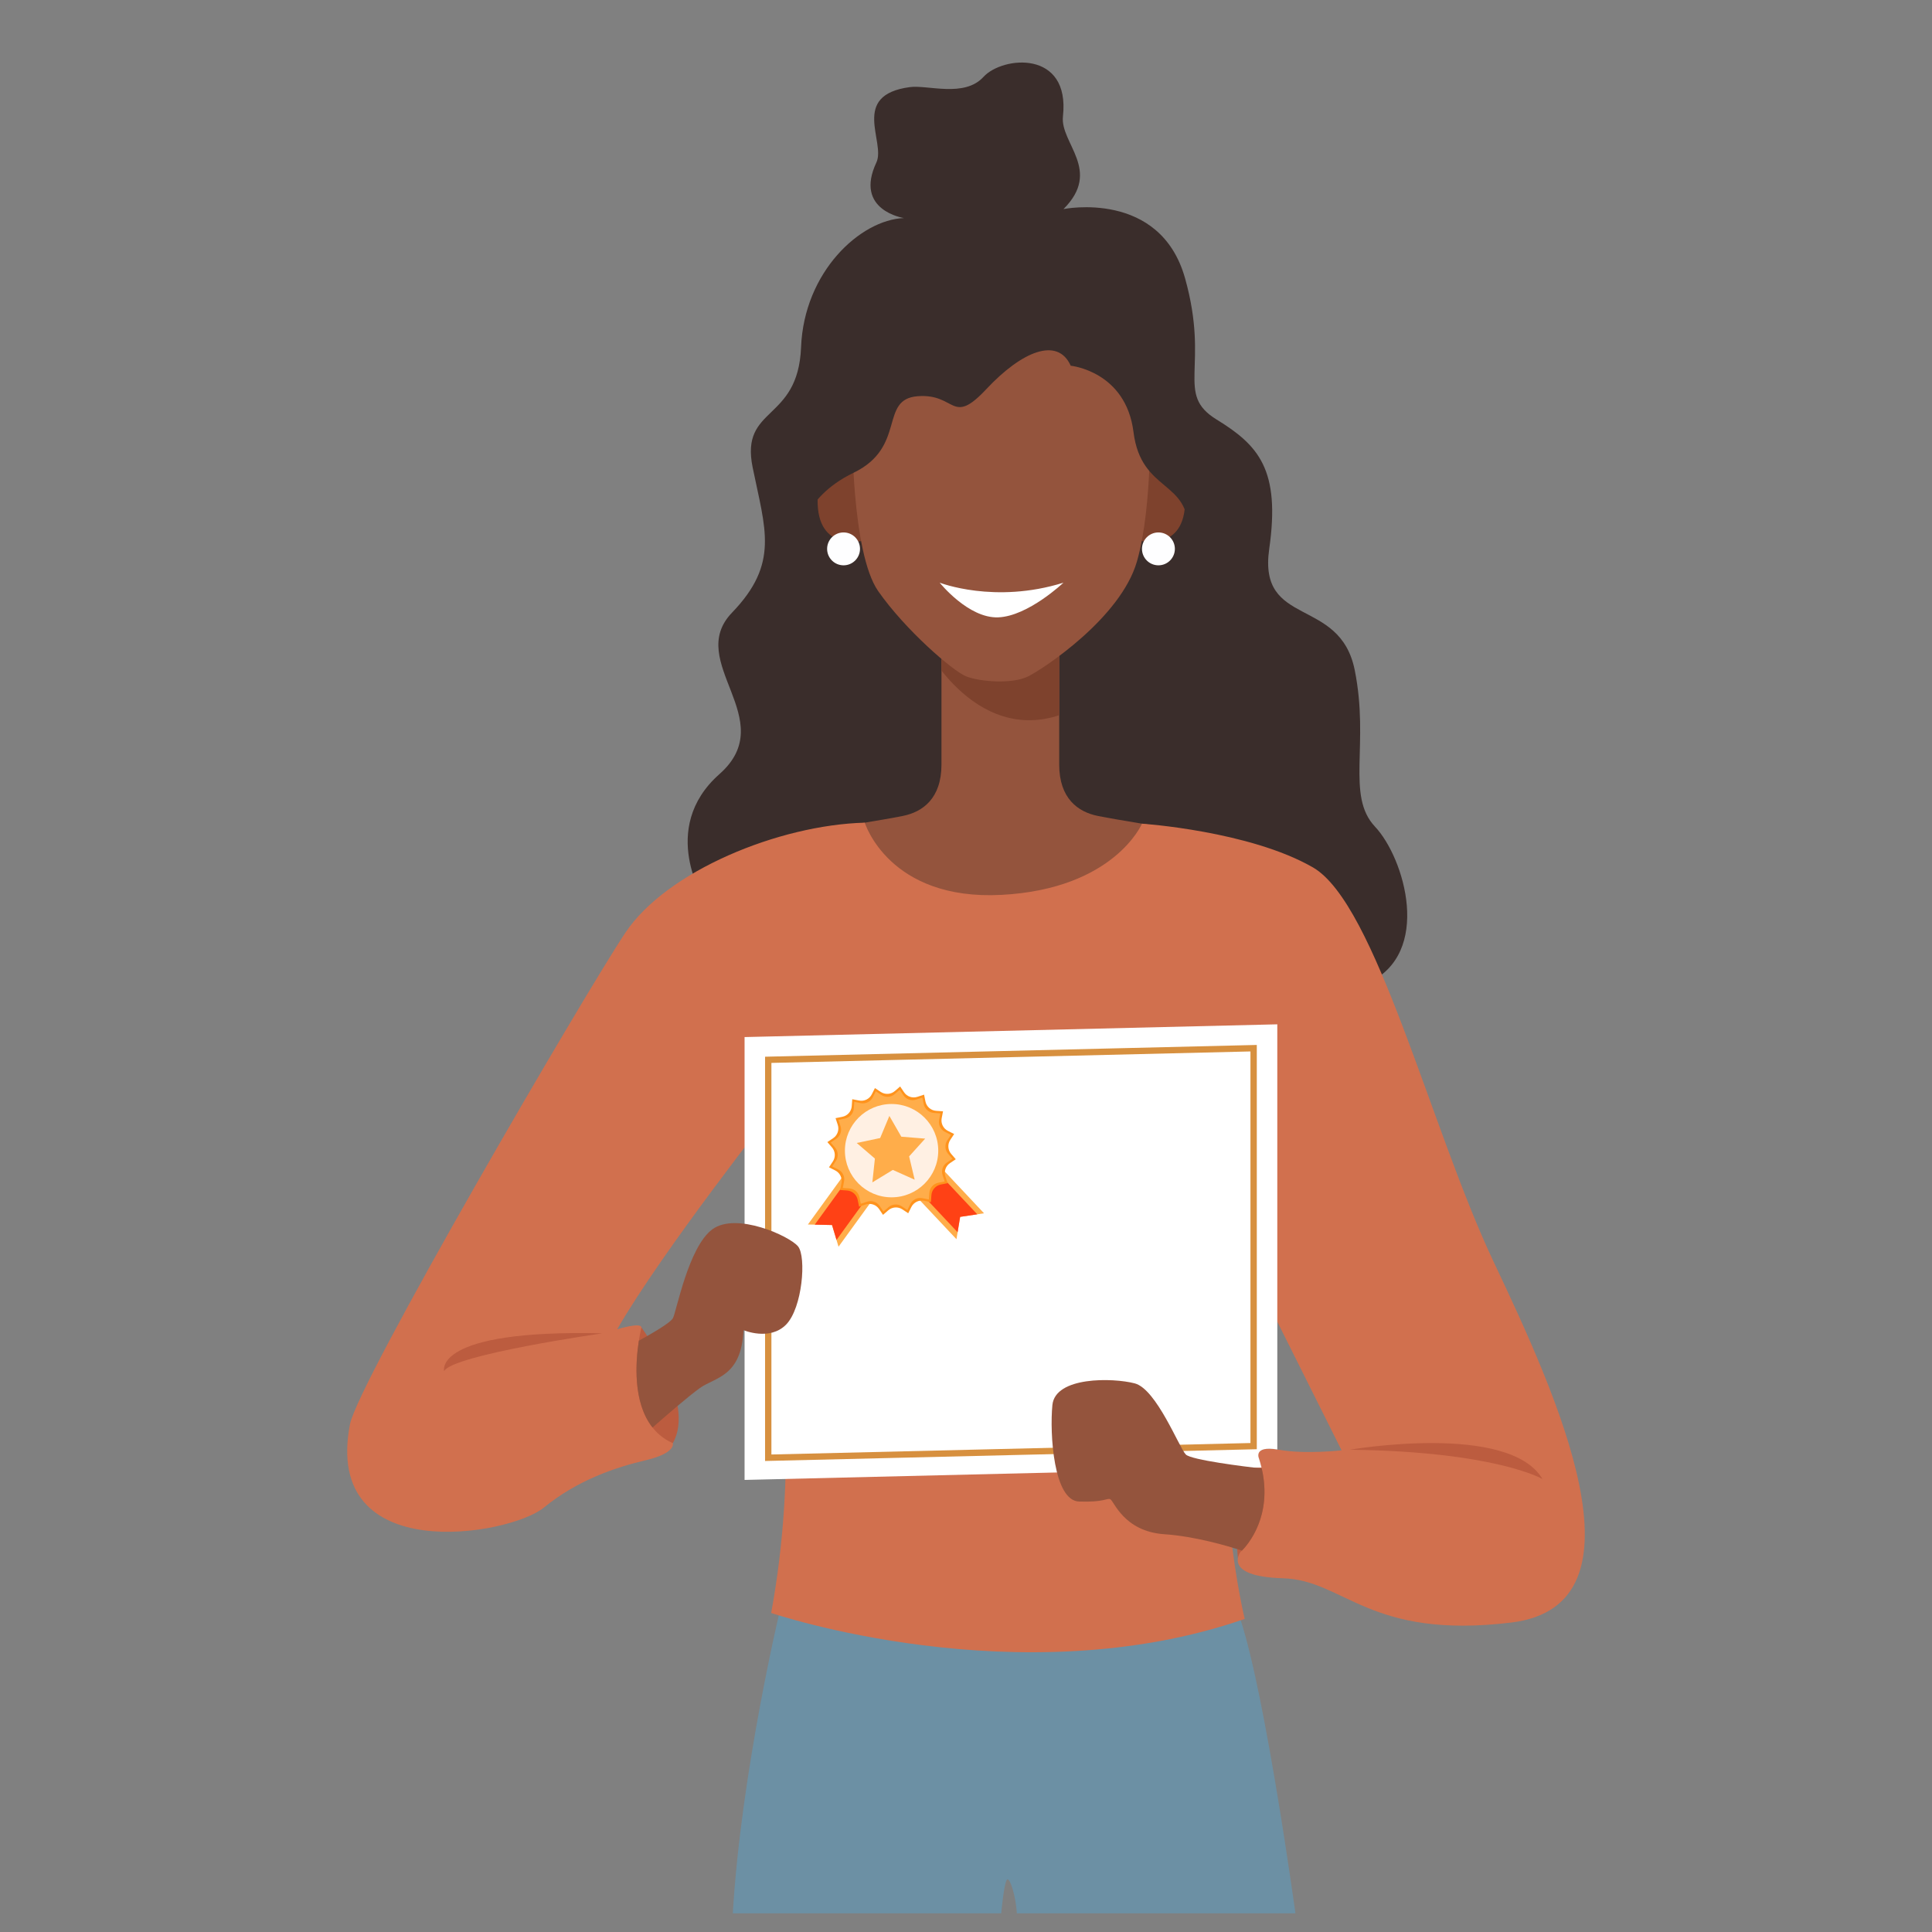
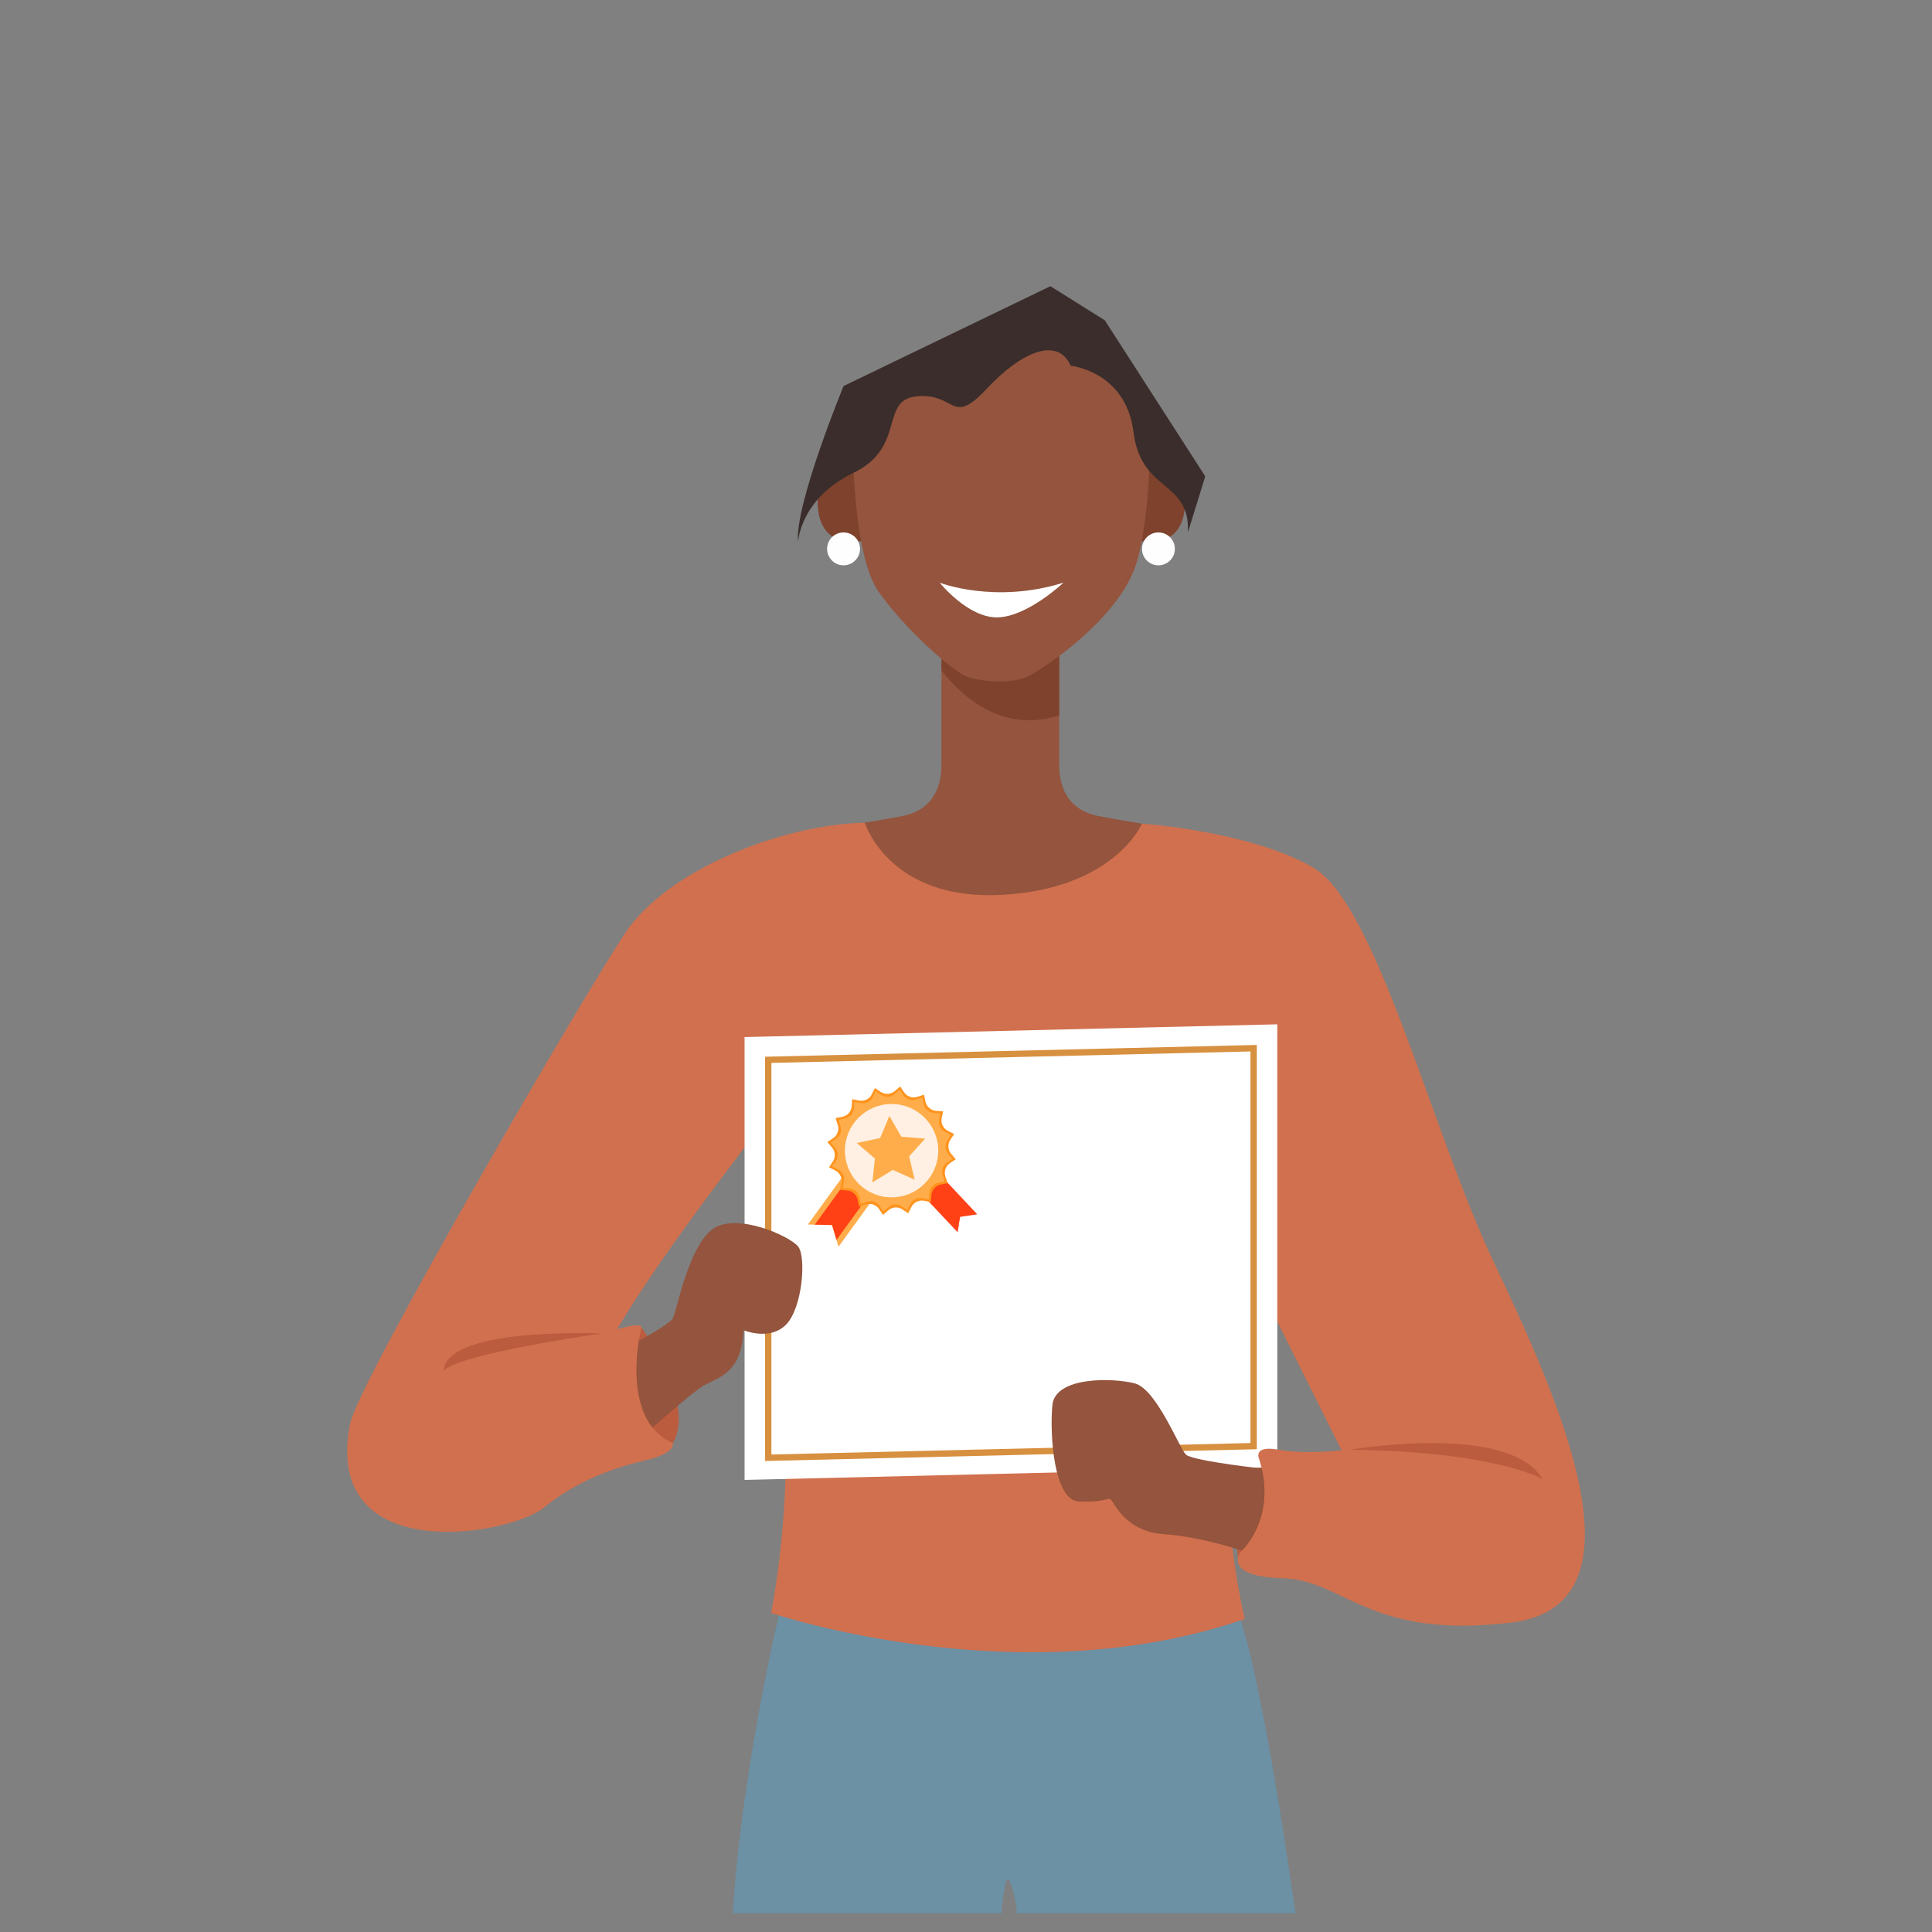
<svg xmlns="http://www.w3.org/2000/svg" xmlns:xlink="http://www.w3.org/1999/xlink" version="1.1" id="Layer_1" x="0px" y="0px" viewBox="0 0 2502 2502" style="enable-background:new 0 0 2502 2502;" xml:space="preserve">
  <rect x="0" y="0" width="2502" height="2502" fill="#808080" stroke="none" />
  <g>
    <path style="fill:#BC5C3F;" d="M830.67,1719.096c0,0,71.236,96.401,40.651,149.828l-68.526-3.872   C802.795,1865.052,807.384,1717.396,830.67,1719.096z" />
    <path style="fill:#BC5C3F;" d="M1603.099,2017.873c0,0-12.847-123.155,28.196-137.988c41.043-14.833,18.588,85.826,18.588,85.826   L1603.099,2017.873z" />
-     <path style="fill:#3A2D2B;" d="M913.134,1167.405c0,0-61.557-94.078,18.583-164.927s-45.297-145.182,16.26-209.062   s42.974-108.015,26.713-188.156c-16.26-80.14,58.847-58.073,62.719-155.635c3.872-97.562,76.656-164.927,133.18-167.249   c0,0-64.946-9.688-35.618-72.01c12.389-26.326-34.476-87.184,43.361-97.562c23.229-3.097,70.462,13.937,95.239-13.163   s112.597-35.43,102.982,51.104c-3.872,34.844,51.02,69.687,0.732,120.017c0,0,125.19-25.552,157.468,89.819   c32.278,115.371-13.406,149.44,40.796,182.735s82.85,64.762,68.139,167.497s91.368,60.923,110.725,156.936   s-11.615,162.604,26.326,202.867c37.941,40.264,75.107,164.152-10.066,202.867L913.134,1167.405z" />
    <path style="fill:#6C90A4;" d="M1010.169,2084.954c0,0-50.33,209.578-61.17,392.83h347.63c0,0,3.13-35.876,7.001-42.845   c3.872-6.969,12.389,22.971,13.163,42.845h360.825c0,0-38.43-280.698-71.05-379.951L1010.169,2084.954z" />
    <path style="fill:#7E422D;" d="M1117.937,700.145c0,0-60.138,16.002-59.105-53.169c1.032-69.171,55.492-49.297,55.492-49.297   L1117.937,700.145z" />
    <path style="fill:#7E422D;" d="M1475.636,700.145c0,0,60.138,16.002,59.105-53.169c-1.032-69.171-55.492-49.297-55.492-49.297   L1475.636,700.145z" />
    <circle style="fill:#FEFEFF;" cx="1500.195" cy="710.813" r="21.293" />
    <circle style="fill:#FEFEFF;" cx="1092.435" cy="710.813" r="21.293" />
    <g>
      <defs>
        <path id="SVGID_1_" d="M1512.627,1072.165c0,0-65.041-10.324-90.851-15.486c-25.81-5.162-50.072-22.713-50.072-66.59     s0-146.601,0-146.601l-76.237,11.187l-76.237-11.187c0,0,0,102.724,0,146.601s-24.261,61.428-50.072,66.59     c-25.81,5.162-90.851,15.486-90.851,15.486s41.101,95.085,198.415,106.733v1.154c6.415,0.07,12.652,0,18.745-0.181     c6.092,0.181,12.329,0.251,18.745,0.181v-1.154C1471.526,1167.25,1512.627,1072.165,1512.627,1072.165z" />
      </defs>
      <use xlink:href="#SVGID_1_" style="overflow:visible;fill:#94543D;" />
      <clipPath id="SVGID_00000013159929308617910650000008907389362691091866_">
        <use xlink:href="#SVGID_1_" style="overflow:visible;" />
      </clipPath>
      <path style="clip-path:url(#SVGID_00000013159929308617910650000008907389362691091866_);fill:#7E422D;" d="M1255.763,748.12    l-53.427,95.368c0,0,81.302,150.86,213.708,60.267l-37.167-118.468L1255.763,748.12z" />
    </g>
    <path style="fill:#D1704E;" d="M830.67,1719.096c0,0-30.198,118.468,40.651,149.828c0,0,4.646,12.776-34.844,22.068   s-88.271,25.552-132.406,61.557c-44.135,36.005-286.485,77.951-250.874-108.015c10.453-54.588,303.14-556.337,356.567-636.477   c53.427-80.14,199.059-139.77,310.14-142.67c0,0,31.085,101.244,177.162,93.501s181.835-92.195,181.835-92.195   s139.235,9.345,221.311,56.577c82.076,47.233,152.538,338.37,233.839,510.266c81.302,171.895,207.513,445.224,23.229,467.679   s-216.031-54.976-295.784-57.298s-54.975-34.069-54.975-34.069s48.781-42.587,24.003-120.791c0,0-8.517-17.809,25.552-11.615   s81.302,0.774,81.302,0.774l-146.343-292.875l-524.59-149.64l-61.557-2.323c0,0-147.505,186.994-205.577,288.041   C799.311,1721.418,830.283,1711.933,830.67,1719.096z" />
    <path style="fill:#BC5C3F;" d="M1997.545,1915.381c0,0-60.396-35.618-249.326-37.941   C1748.219,1877.441,1954.184,1841.823,1997.545,1915.381z" />
    <path style="fill:#BC5C3F;" d="M780.083,1726.71c0,0-194.608,27.875-204.932,49.039   C575.15,1775.749,559.535,1721.547,780.083,1726.71z" />
    <path style="fill:#D1704E;" d="M1010.309,1746.583c0,0,23.229,153.312-11.615,342.242c0,0,320.561,109.177,613.248,7.743   c0,0-44.91-181.961-17.035-389.474L1010.309,1746.583z" />
    <path style="fill:#FFFFFF;" d="M1630.525,1889.055c0,0-8.157-17.098,23.616-11.937v-550.594l-689.904,16.511v573.508   l669.462-16.022C1632.813,1896.787,1631.765,1892.968,1630.525,1889.055z" />
    <polygon style="fill:none;stroke:#D7903F;stroke-width:8.215;stroke-miterlimit:10;" points="994.89,1372.491 1623.49,1357.446    1623.49,1872.774 994.89,1887.818  " />
    <path style="fill:#94543D;" d="M922.554,1591.981c-30.972,22.713-46.458,106.338-51.104,115.113   c-3.248,6.134-28.933,20.838-44.106,29.136c-4.221,27.059-8.141,79.948,17.734,112.478c13.152-11.598,45.989-40.277,61.474-51.279   c19.616-13.938,53.685-14.454,56.266-74.849c0,0,34.069,14.454,55.234-7.227c21.164-21.68,26.326-87.754,15.486-101.176   C1022.697,1600.756,953.526,1569.268,922.554,1591.981z" />
    <path style="fill:#94543D;" d="M1633.998,1901.818c-22.353-2.585-91.202-11.06-98.325-18.183   c-8.517-8.518-37.941-84.786-66.203-92.142c-28.262-7.356-102.982-9.033-106.596,28.133   c-3.613,37.166,1.549,123.888,34.586,124.921c33.037,1.032,35.618-4.646,40.264-3.097c4.646,1.549,17.035,41.813,70.203,45.426   c39.418,2.679,81.366,14.998,100.439,21.194C1616.473,1999.843,1647.994,1963.117,1633.998,1901.818z" />
    <path style="fill:#94543D;" d="M1103.612,554.157c0,0-1.161,161.442,33.682,211.385s96.401,103.369,113.823,110.338   c17.422,6.969,59.88,10.453,80.528,0c20.648-10.453,119.501-75.753,140.665-148.537s17.035-200.286,17.035-200.286l-130.599-118.21   l-232.291,99.627L1103.612,554.157z" />
    <path style="fill:#3A2D2B;" d="M1033.538,701.746c0,0,2.651-56.106,71.787-89.459s32.744-95.297,83.074-99.169   c50.33-3.871,43.361,39.49,89.045-9.292c45.684-48.781,92.142-68.139,109.177-30.198c0,0,71.415,7.002,81.302,85.948   c9.887,78.945,73.559,61.665,70.462,129.943l22.455-72.645l-130.083-202.093l-70.462-44.135l-267.859,129.309   C1092.435,499.956,1028.892,654.212,1033.538,701.746z" />
    <path style="fill:#FFFFFF;" d="M1216.926,754.58c0,0,71.236,27.875,160.281,0c0,0-45.684,43.361-84.399,44.91   C1254.093,801.039,1216.926,754.58,1216.926,754.58z" />
    <g>
      <path style="fill:#FFAD4A;" d="M1144.18,1534.234l-39.671-28.779l-58.26,80.309c10.421,0.229,20.843,0.458,31.264,0.687    c2.802,9.364,5.604,18.729,8.407,28.093C1105.34,1587.773,1124.76,1561.004,1144.18,1534.234z" />
      <path style="fill:#FF4115;" d="M1055.098,1585.958c7.472,0.164,14.944,0.328,22.416,0.492c1.927,6.44,3.854,12.88,5.781,19.32    l54.996-75.809l-27.891-20.234L1055.098,1585.958z" />
-       <path style="fill:#FFAD4A;" d="M1170.673,1532.548l35.703-33.576l67.97,72.276c-10.308,1.548-20.617,3.096-30.925,4.644    c-1.593,9.644-3.185,19.288-4.778,28.932C1215.986,1580.732,1193.33,1556.64,1170.673,1532.548z" />
      <path style="fill:#FF4115;" d="M1265.594,1572.563c-7.391,1.11-14.782,2.22-22.172,3.329c-1.095,6.632-2.191,13.265-3.286,19.897    l-64.161-68.226l25.102-23.606L1265.594,1572.563z" />
      <path style="fill:#FF931D;" d="M1078.563,1504.145l-5.007,7.547l8.112,4.083c6.049,3.045,9.337,9.74,8.047,16.389l-1.729,8.915    l9.035,0.658c6.766,0.493,12.376,5.432,13.723,12.081l1.798,8.879l8.624-2.846c6.431-2.122,13.49,0.29,17.277,5.905l5.078,7.529    l6.851-5.924c5.134-4.439,12.597-4.914,18.253-1.161l7.547,5.007l4.083-8.112c3.045-6.049,9.74-9.337,16.389-8.047l8.915,1.729    l0.659-9.035c0.493-6.766,5.432-12.376,12.081-13.723l8.879-1.798l-2.846-8.624c-2.122-6.431,0.29-13.49,5.905-17.277l7.529-5.078    l-5.924-6.851c-4.439-5.134-4.914-12.597-1.161-18.253l5.007-7.547l-8.112-4.083c-6.049-3.045-9.337-9.74-8.047-16.389    l1.729-8.915l-9.035-0.659c-6.766-0.493-12.376-5.432-13.723-12.081l-1.799-8.879l-8.624,2.845    c-6.432,2.122-13.49-0.29-17.277-5.905l-5.079-7.529l-6.851,5.924c-5.134,4.439-12.597,4.914-18.253,1.161l-7.547-5.007    l-4.083,8.112c-3.045,6.049-9.74,9.337-16.389,8.047l-8.915-1.729l-0.658,9.035c-0.493,6.766-5.432,12.376-12.081,13.723    l-8.879,1.799l2.846,8.624c2.122,6.432-0.29,13.49-5.905,17.277l-7.529,5.079l5.923,6.851    C1081.84,1491.027,1082.315,1498.49,1078.563,1504.145z" />
      <path style="fill:#FFAD4A;" d="M1082.517,1503.417l-4.747,7.154l7.691,3.871c5.735,2.887,8.851,9.234,7.629,15.537l-1.64,8.452    l8.566,0.624c6.415,0.468,11.733,5.15,13.01,11.453l1.705,8.417l8.176-2.698c6.097-2.012,12.788,0.275,16.379,5.598l4.814,7.138    l6.495-5.616c4.867-4.208,11.942-4.659,17.304-1.101l7.154,4.747l3.871-7.691c2.887-5.735,9.234-8.851,15.537-7.629l8.452,1.64    l0.624-8.566c0.468-6.415,5.149-11.733,11.453-13.01l8.417-1.705l-2.698-8.176c-2.012-6.097,0.275-12.788,5.598-16.379    l7.138-4.814l-5.615-6.495c-4.208-4.867-4.659-11.942-1.101-17.304l4.747-7.154l-7.691-3.871    c-5.735-2.887-8.851-9.234-7.629-15.537l1.64-8.452l-8.566-0.624c-6.415-0.468-11.733-5.15-13.01-11.453l-1.705-8.417    l-8.175,2.698c-6.097,2.012-12.788-0.275-16.379-5.598l-4.815-7.138l-6.495,5.615c-4.867,4.208-11.942,4.659-17.304,1.101    l-7.154-4.747l-3.871,7.691c-2.887,5.735-9.234,8.851-15.537,7.629l-8.452-1.64l-0.624,8.566    c-0.468,6.415-5.15,11.733-11.453,13.01l-8.417,1.705l2.698,8.175c2.012,6.097-0.275,12.788-5.598,16.379l-7.138,4.815    l5.616,6.495C1085.624,1490.981,1086.074,1498.056,1082.517,1503.417z" />
      <circle style="fill:#FFF0E3;" cx="1154.622" cy="1490.142" r="60.435" />
      <polygon style="fill:#FFAD4A;" points="1151.76,1445.163 1167.225,1472.047 1198.139,1474.549 1177.349,1497.565     1184.523,1527.739 1156.209,1515.078 1129.729,1531.225 1133.02,1500.385 1109.48,1480.191 1139.828,1473.791   " />
    </g>
  </g>
</svg>